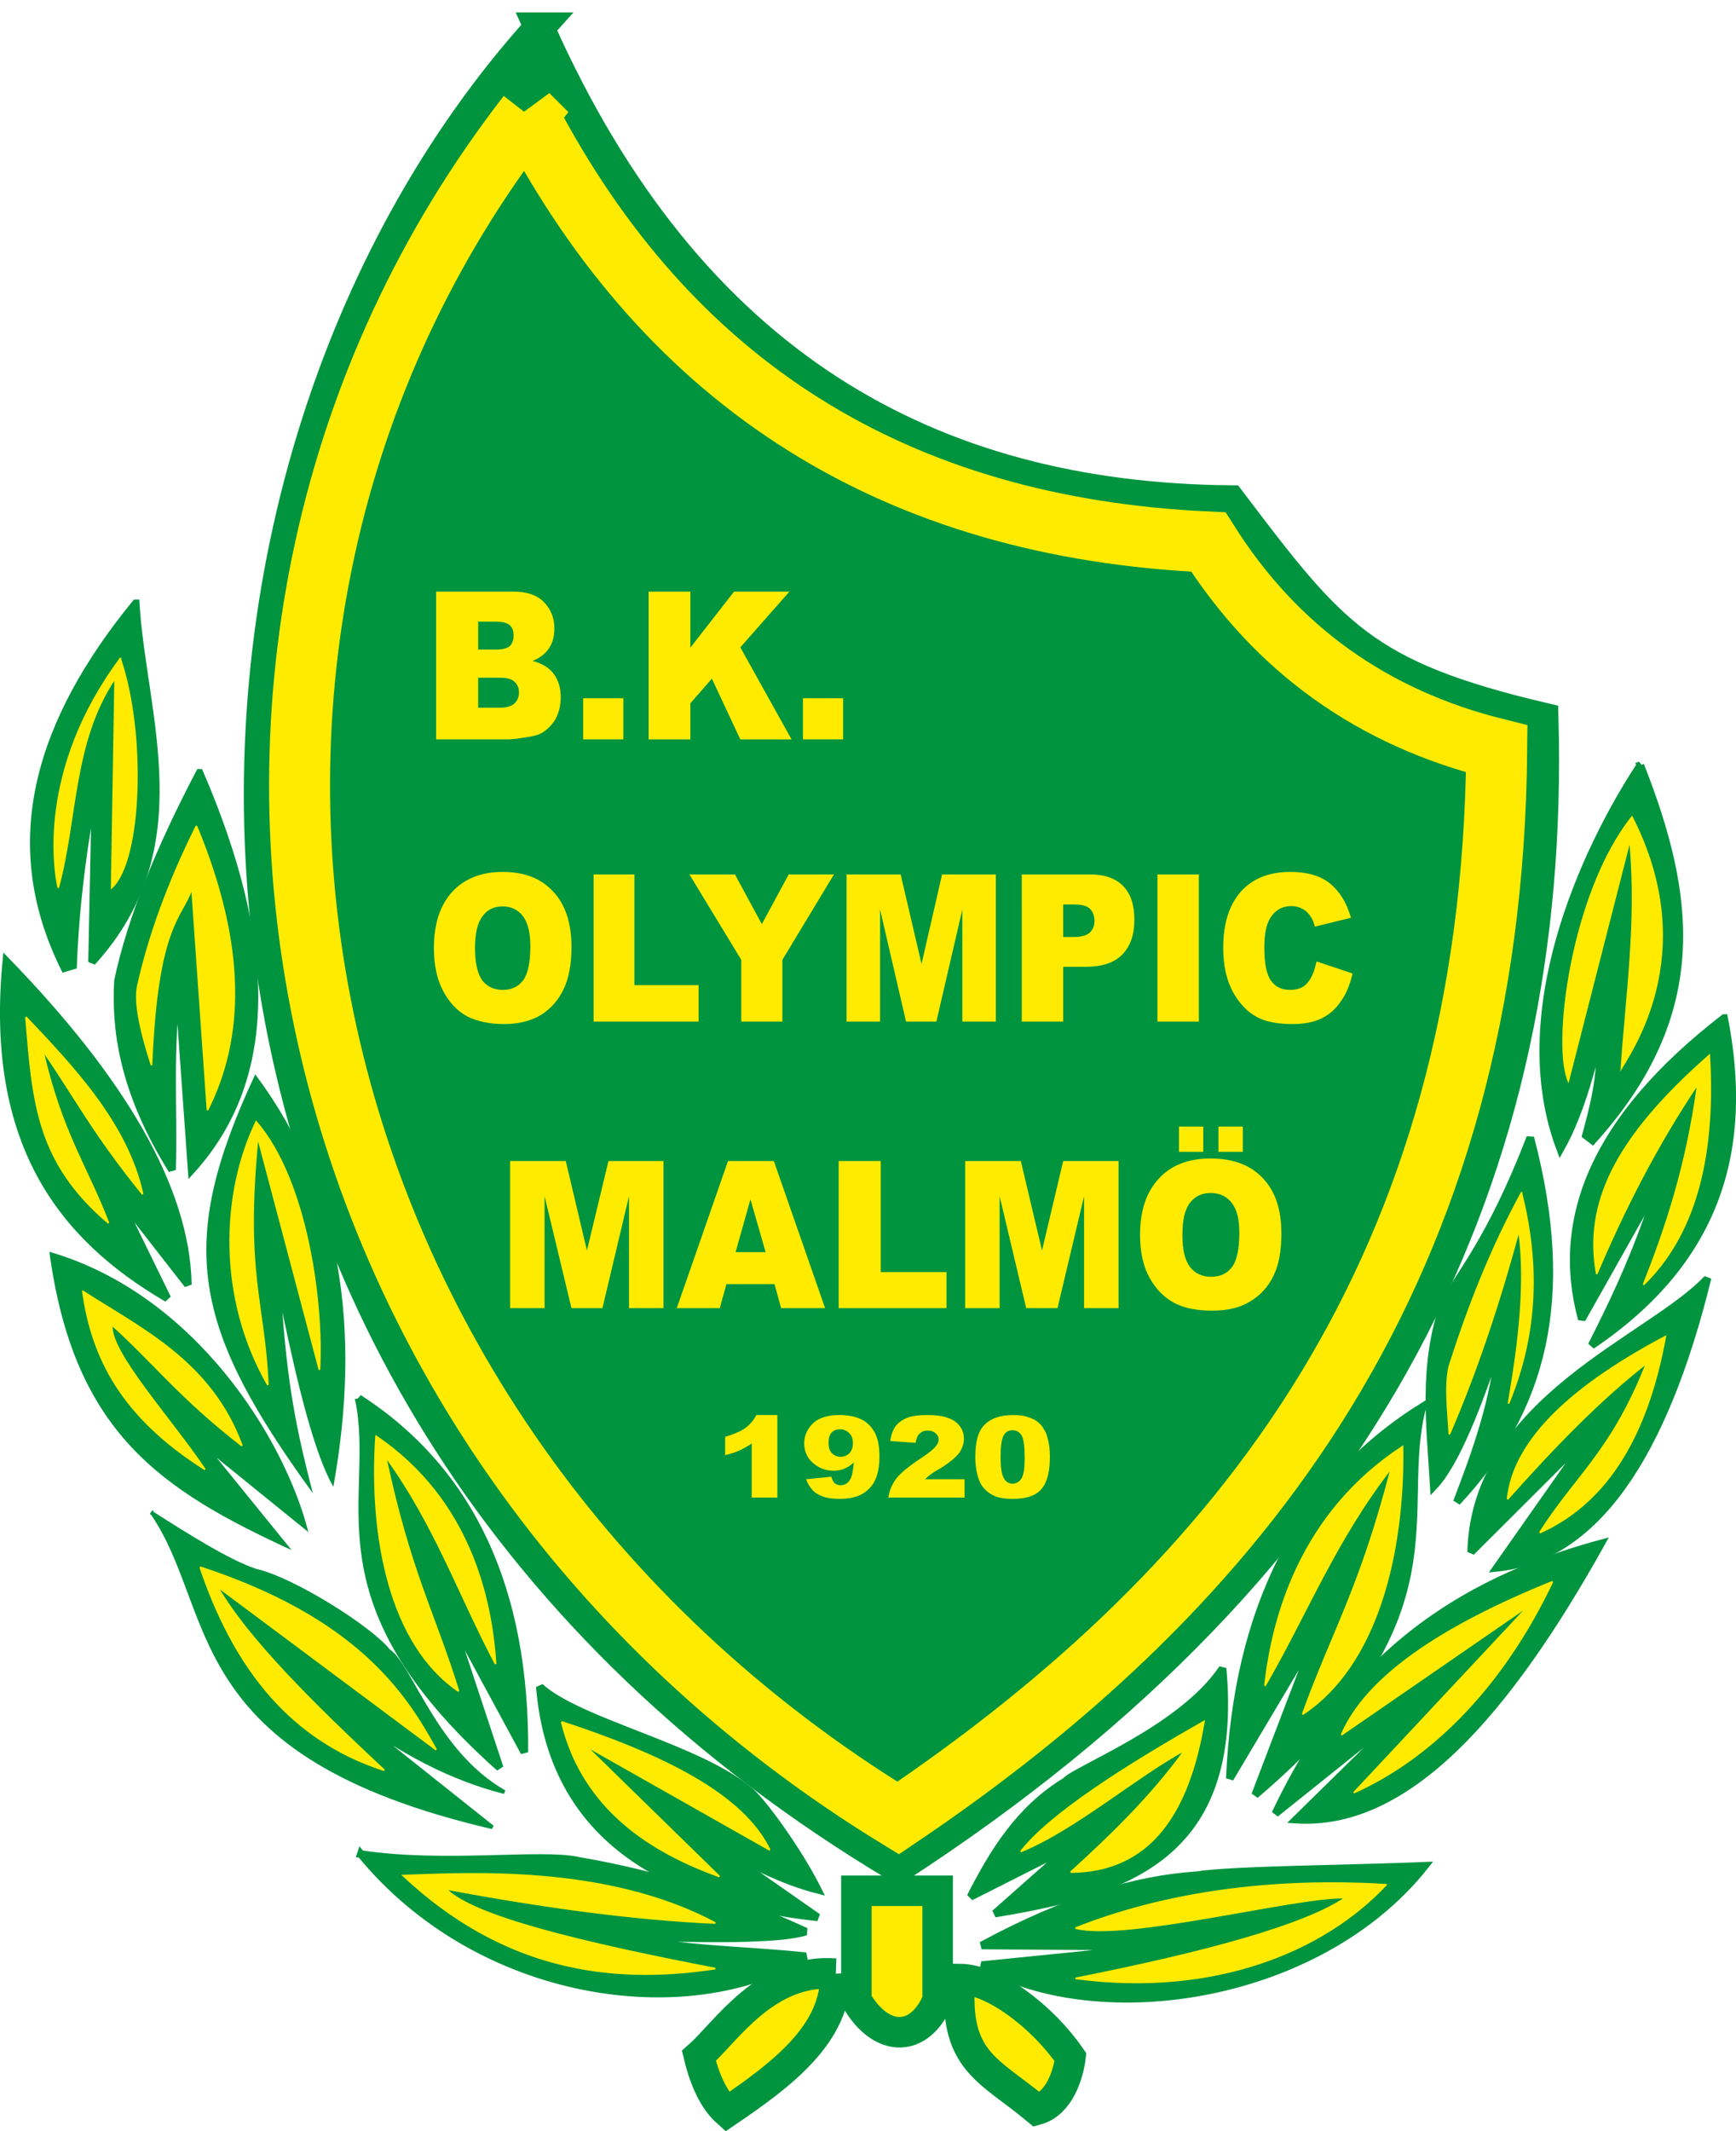
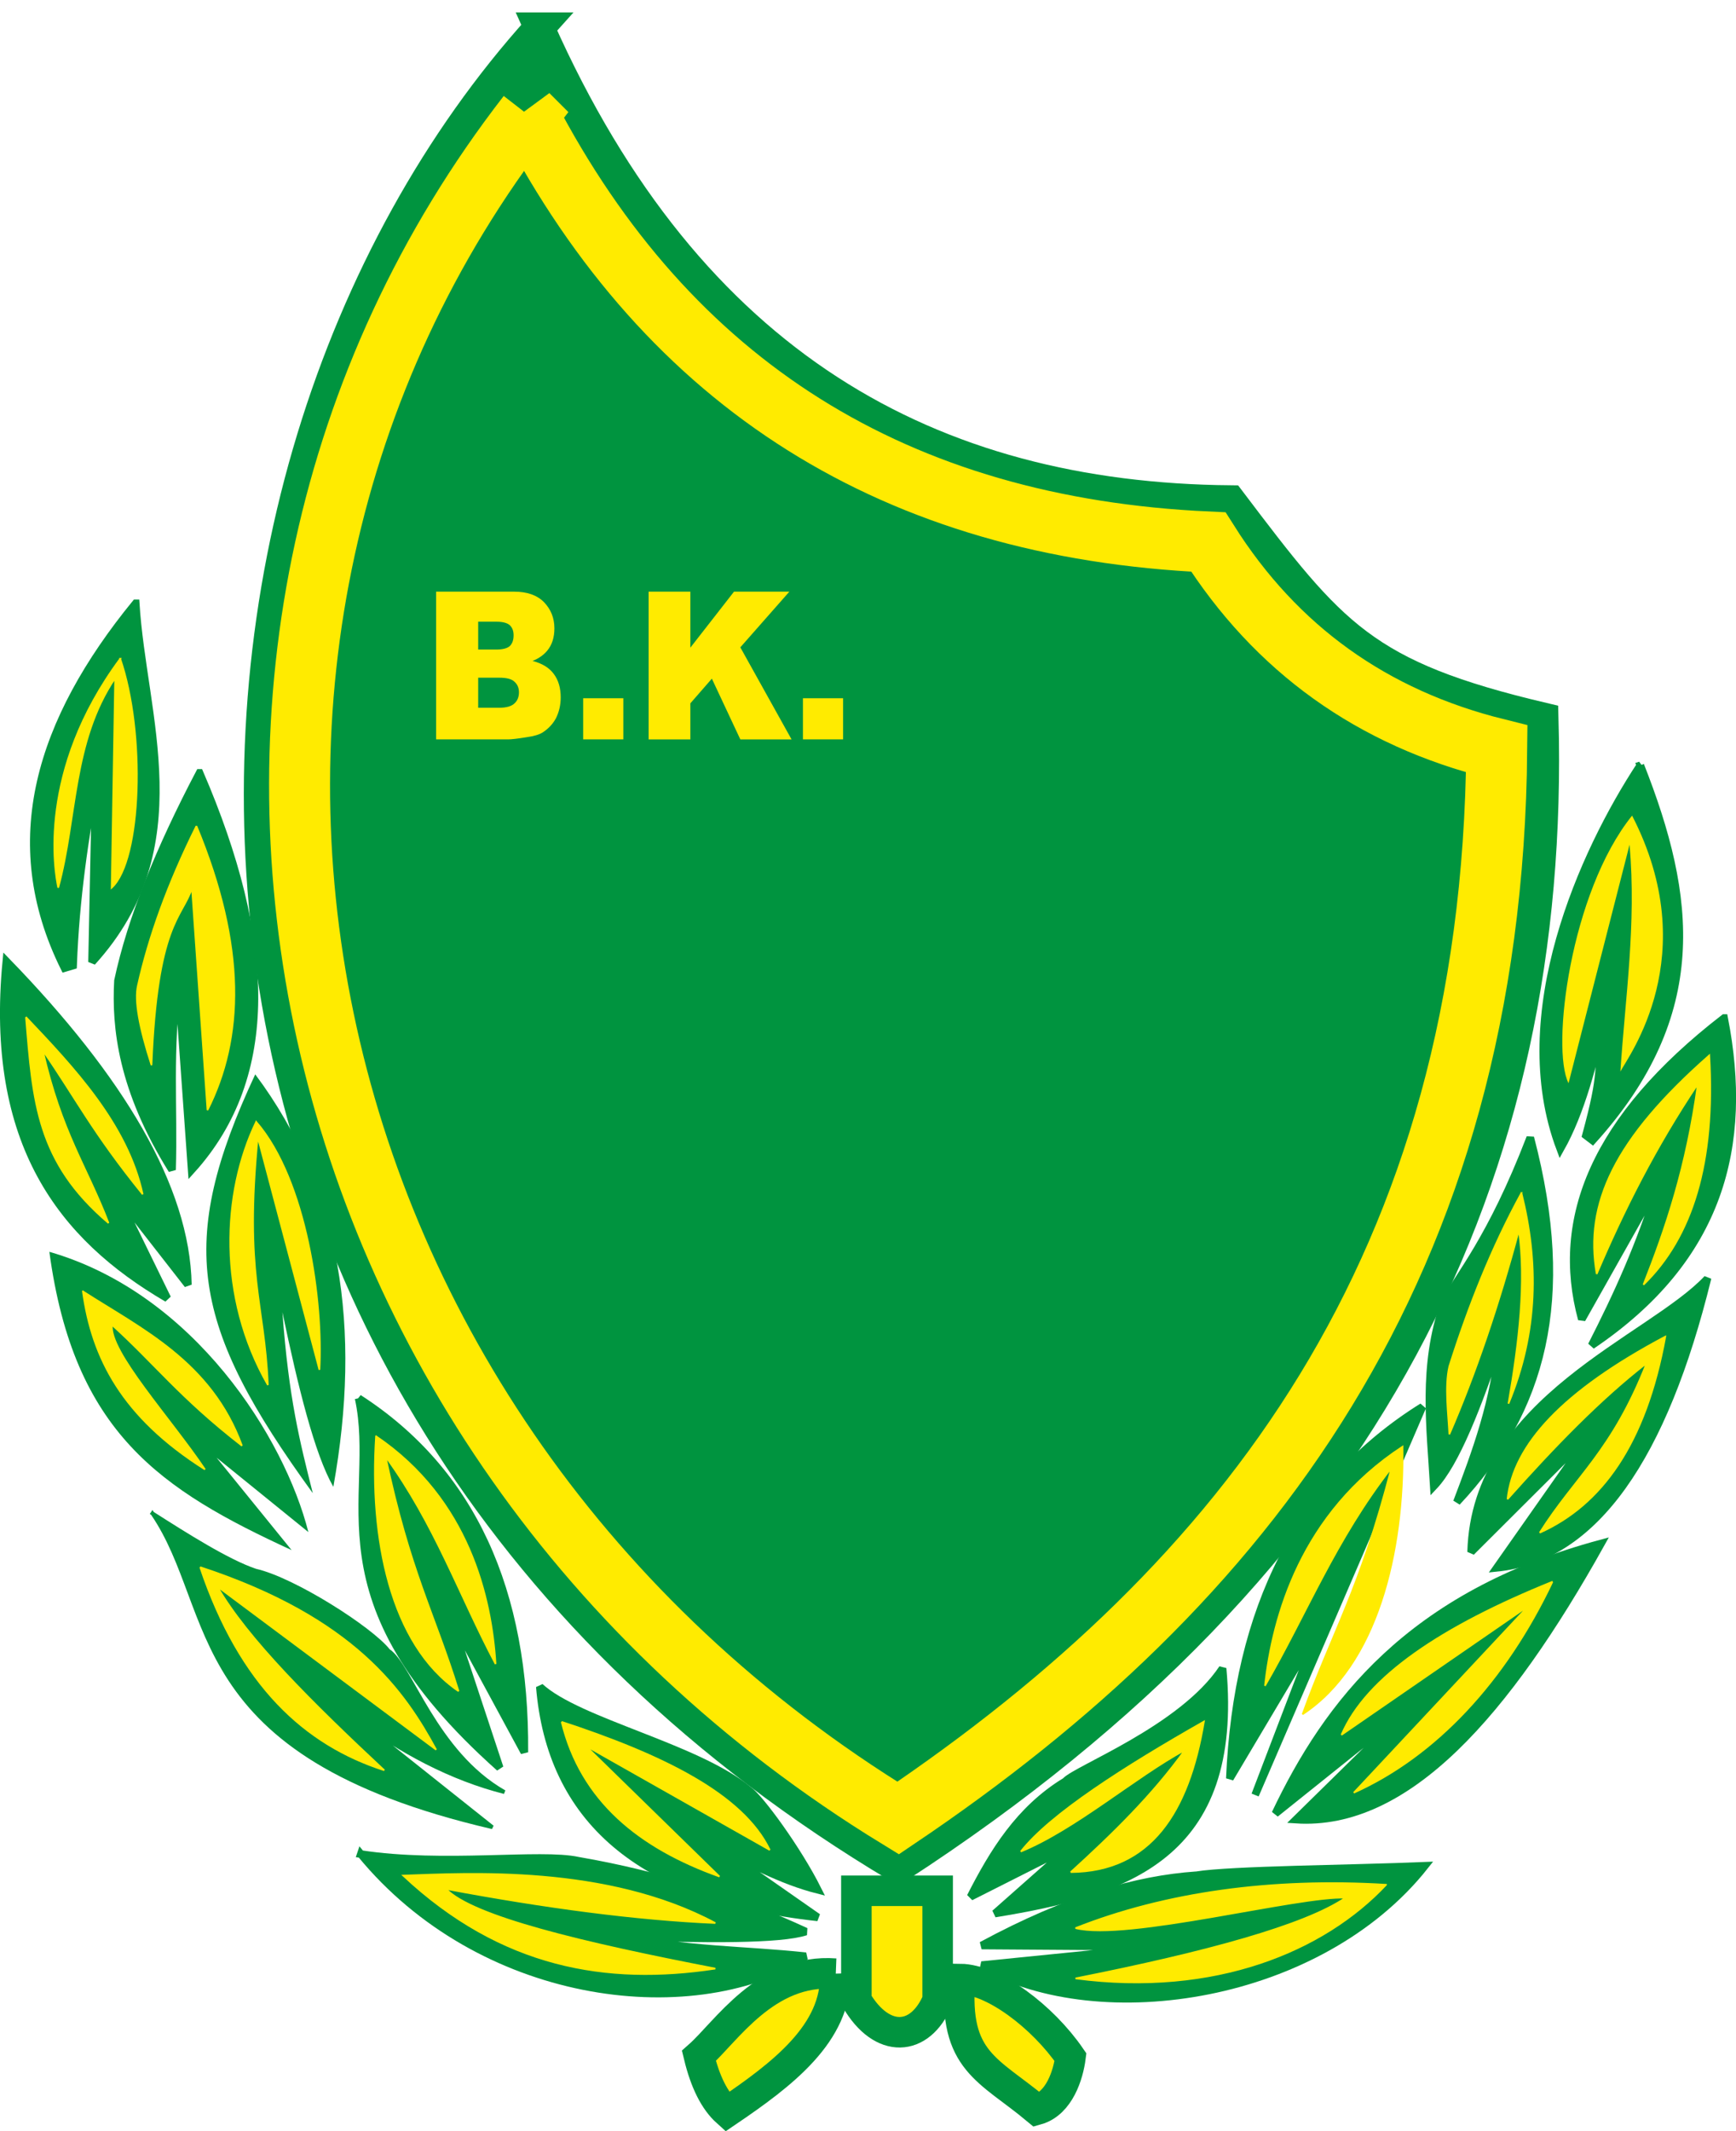
<svg xmlns="http://www.w3.org/2000/svg" width="285.173" height="350">
  <g transform="translate(-385.985 -510.714)">
    <path style="clip-rule:nonzero;fill:#00943f;fill-opacity:1;stroke:#00943f;stroke-width:1.25;stroke-linecap:butt;stroke-linejoin:miter;stroke-miterlimit:2.613;stroke-opacity:1" d="m 408.275,609.803 c 1.142,18.545 10.026,39.999 -7.169,58.908 l 0.624,-30.233 c -1.818,9.714 -3.325,19.688 -3.74,30.805 l -1.403,0.415 c -10.337,-20.831 -4,-40.675 11.688,-59.895 z m 0,0" />
    <path style="fill:#ffeb00;fill-opacity:1;stroke:#ffeb00;stroke-width:.266;stroke-linecap:butt;stroke-linejoin:miter;stroke-miterlimit:2.613;stroke-opacity:1" d="m 405.73,618.893 c 4.156,12.104 3.532,33.09 -1.402,37.61 l 0.572,-34.441 c -7.065,10.493 -6.234,22.961 -9.35,34.441 -0.572,-2.649 -3.481,-19.169 10.182,-37.61 z m 0,0" />
    <path style="fill:#00943f;fill-opacity:1;stroke:#00943f;stroke-width:1.25;stroke-linecap:butt;stroke-linejoin:miter;stroke-miterlimit:2.613;stroke-opacity:1" d="m 655.441,636.4 c -9.351,14.234 -21.506,40.883 -13.143,63.012 3.429,-6.078 5.403,-13.974 7.273,-21.922 -1.351,9.974 -0.106,8.779 -3.065,19.688 l 1.09,0.831 c 18.753,-20.779 16.363,-39.999 7.844,-61.609 z m 0,0" />
    <path style="fill:#ffeb00;fill-opacity:1;fill-rule:evenodd;stroke:none;stroke-width:13.299" d="m 654.09,644.659 c -10.13,12.571 -13.351,38.233 -10.441,43.947 l 10.026,-39.168 c 1.142,13.091 -0.727,25.194 -1.507,37.246 1.299,-2.493 13.766,-19.013 1.922,-42.025" />
    <path style="fill:#00943f;fill-opacity:1;stroke:#00943f;stroke-width:1.25;stroke-linecap:butt;stroke-linejoin:miter;stroke-miterlimit:2.613;stroke-opacity:1" d="m 418.769,637.646 c 11.844,27.48 12.623,49.766 -1.299,65.194 l -2.234,-31.376 c -1.61,11.896 -0.676,20.935 -0.987,31.376 -8.26,-13.247 -9.299,-23.428 -8.883,-31.065 2.182,-10.234 6.909,-21.766 13.402,-34.129 z m 0,0" />
    <path style="fill:#ffeb00;fill-opacity:1;stroke:#ffeb00;stroke-width:.266;stroke-linecap:butt;stroke-linejoin:miter;stroke-miterlimit:2.613;stroke-opacity:1" d="m 418.249,646.373 c 8.26,19.948 7.74,34.857 1.818,46.649 l -2.545,-36.467 c -1.61,4.935 -5.714,5.714 -6.649,29.091 -2.026,-6.286 -2.805,-10.649 -2.234,-13.091 1.766,-7.896 4.831,-16.571 9.61,-26.181 z m 0,0" />
    <path style="clip-rule:nonzero;fill:#00943f;fill-opacity:1;stroke:#00943f;stroke-width:1.25;stroke-linecap:butt;stroke-linejoin:miter;stroke-miterlimit:2.613;stroke-opacity:1" d="m 387.029,668.555 c 18.753,19.324 29.506,37.194 29.818,53.142 l -11.948,-15.324 8.571,17.558 c -17.35,-10.13 -29.298,-25.506 -26.441,-55.376 z m 0,0" />
    <path style="clip-rule:nonzero;fill:#ffeb00;fill-opacity:1;stroke:#ffeb00;stroke-width:.266;stroke-linecap:butt;stroke-linejoin:miter;stroke-miterlimit:2.613;stroke-opacity:1" d="m 390.25,677.75 c 7.844,8.26 16.675,17.61 19.169,29.091 -8.208,-10.13 -10.961,-15.74 -16.415,-23.636 3.117,13.61 7.169,18.909 10.805,28.363 -11.792,-10.026 -12.415,-19.844 -13.558,-33.818 z m 0,0" />
    <path style="fill:#00943f;fill-opacity:1;fill-rule:evenodd;stroke:none;stroke-width:13.299" d="m 427.912,687.152 c 14.13,18.857 17.506,41.766 12.831,67.739 -3.065,-5.351 -5.766,-16.26 -8.364,-28.675 1.039,14.182 2.857,21.246 4.987,29.714 -19.948,-27.48 -22.441,-40.986 -9.454,-68.778" />
    <path style="fill:#ffeb00;fill-opacity:1;stroke:#ffeb00;stroke-width:.266;stroke-linecap:butt;stroke-linejoin:miter;stroke-miterlimit:2.613;stroke-opacity:1" d="m 428.067,694.944 c 8.312,9.61 11.013,29.714 10.389,40.727 l -10.13,-38.233 c -2.234,22.701 1.09,27.116 1.662,40.727 -8.312,-14.493 -7.532,-31.584 -1.922,-43.22 z m 0,0" />
    <path style="fill:#00943f;fill-opacity:1;fill-rule:evenodd;stroke:none;stroke-width:13.299" d="m 394.094,716.295 c 23.792,6.857 38.649,30.597 42.545,46.025 l -15.065,-12.208 12.312,15.169 c -21.454,-9.87 -35.792,-19.272 -39.792,-48.986" />
    <path style="fill:#ffeb00;fill-opacity:1;stroke:#ffeb00;stroke-width:.266;stroke-linecap:butt;stroke-linejoin:miter;stroke-miterlimit:2.613;stroke-opacity:1" d="m 399.6,722.788 c 9.506,6.13 21.091,11.532 26.129,25.35 -10.286,-8 -14.234,-13.403 -21.35,-19.844 -0.52,4.364 9.61,15.324 15.273,23.74 -13.61,-8.623 -18.545,-18.285 -20.052,-29.246 z m 0,0" />
    <path style="fill:#00943f;fill-opacity:1;stroke:#00943f;stroke-width:.625;stroke-linecap:butt;stroke-linejoin:miter;stroke-miterlimit:2.613;stroke-opacity:1" d="m 411.029,759.255 c 5.455,3.48 12.415,7.896 16.935,9.402 6.234,1.403 18.961,9.506 21.818,13.143 3.636,2.338 7.636,16.727 19.065,23.22 -8.571,-2.182 -17.091,-6.545 -25.61,-13.039 l 23.636,18.805 c -51.428,-11.948 -44.83,-35.48 -55.843,-51.532 z m 0,0" />
    <path style="fill:#ffeb00;fill-opacity:1;stroke:#ffeb00;stroke-width:.266;stroke-linecap:butt;stroke-linejoin:miter;stroke-miterlimit:2.613;stroke-opacity:1" d="m 418.873,768.086 c 25.454,8.363 33.61,20.519 38.753,29.974 L 421.678,771.255 c 4.883,8.519 15.636,19.168 27.428,30.181 -13.039,-4.208 -23.688,-13.922 -30.233,-33.35 z m 0,0" />
    <path style="fill:#00943f;fill-opacity:1;stroke:#00943f;stroke-width:1.25;stroke-linecap:butt;stroke-linejoin:miter;stroke-miterlimit:2.613;stroke-opacity:1" d="m 444.898,740.346 c 18.597,12 27.428,31.636 27.22,58.129 l -12.571,-23.22 8.519,25.766 c -31.48,-28.052 -19.584,-44.155 -23.168,-60.674 z m 0,0" />
    <path style="fill:#ffeb00;fill-opacity:1;stroke:#ffeb00;stroke-width:.266;stroke-linecap:butt;stroke-linejoin:miter;stroke-miterlimit:2.613;stroke-opacity:1" d="m 447.755,746.58 c 15.324,10.389 18.961,26.597 19.636,37.402 -6.026,-11.376 -9.922,-22.857 -18.078,-34.077 4,18.909 8,25.662 12,38.545 -11.272,-7.688 -14.649,-25.298 -13.558,-41.87 z m 0,0" />
    <path style="fill:#00943f;fill-opacity:1;stroke:#00943f;stroke-width:1.25;stroke-linecap:butt;stroke-linejoin:miter;stroke-miterlimit:2.613;stroke-opacity:1" d="m 445.262,815.202 c 13.61,2.078 29.558,-0.259 35.688,1.09 13.558,2.338 25.922,6.338 37.402,11.636 -4.104,1.351 -16.311,1.299 -30.389,0.779 10.753,2.338 20.259,2.182 30.389,3.273 -19.428,11.688 -53.61,6.961 -73.09,-16.779 z m 0,0" />
    <path style="fill:#ffeb00;fill-opacity:1;stroke:#ffeb00;stroke-width:.266;stroke-linecap:butt;stroke-linejoin:miter;stroke-miterlimit:2.613;stroke-opacity:1" d="m 452.223,818.735 c 10.597,-0.363 33.402,-1.766 51.272,7.792 -12.987,-0.572 -27.896,-2.545 -44.259,-5.61 4.416,4.571 22.441,8.883 44.259,13.091 -17.818,2.701 -35.116,-0.156 -51.272,-15.273 z m 0,0" />
    <path style="fill:#00943f;fill-opacity:1;stroke:#00943f;stroke-width:1.25;stroke-linecap:butt;stroke-linejoin:miter;stroke-miterlimit:2.613;stroke-opacity:1" d="m 474.664,787.722 c 6.286,5.818 25.87,9.922 34.285,16.987 1.818,1.246 8.052,9.714 11.376,16.363 -5.766,-1.454 -11.844,-4.571 -18.078,-8.104 l 18.078,12.623 c -29.558,-3.221 -43.895,-16.415 -45.662,-37.87 z m 0,0" />
    <path style="fill:#ffeb00;fill-opacity:1;stroke:#ffeb00;stroke-width:.266;stroke-linecap:butt;stroke-linejoin:miter;stroke-miterlimit:2.613;stroke-opacity:1" d="m 478.249,793.488 c 16.467,5.403 29.766,11.844 34.181,21.039 l -30.285,-17.143 22.026,21.506 c -13.195,-4.727 -22.753,-12.415 -25.922,-25.402 z m 0,0" />
    <path style="fill:#ffeb00;fill-opacity:1;fill-rule:evenodd;stroke:none;stroke-width:13.299" d="m 526.663,821.228 h 13.351 v 17.974 c -2.909,6.857 -9.143,7.169 -13.351,0 z m 0,0" />
    <path style="clip-rule:nonzero;fill:none;stroke:#00943f;stroke-width:5.014;stroke-linecap:butt;stroke-linejoin:miter;stroke-miterlimit:2.613;stroke-opacity:1" d="m 526.663,821.228 h 13.351 v 17.974 c -2.909,6.857 -9.143,7.169 -13.351,0 z m 0,0" />
    <path style="clip-rule:nonzero;fill:#ffeb00;fill-opacity:1;fill-rule:evenodd;stroke:none;stroke-width:13.299" d="m 523.183,834.838 c 0.311,9.766 -8.727,16.571 -17.766,22.701 -2.026,-1.818 -3.584,-4.883 -4.623,-9.195 4.415,-3.896 11.013,-14.389 22.389,-13.506" />
    <path style="clip-rule:nonzero;fill:none;stroke:#00943f;stroke-width:5.014;stroke-linecap:butt;stroke-linejoin:miter;stroke-miterlimit:2.613;stroke-opacity:1" d="m 523.183,834.838 c 0.311,9.766 -8.727,16.571 -17.766,22.701 -2.026,-1.818 -3.584,-4.883 -4.623,-9.195 4.415,-3.896 11.013,-14.389 22.389,-13.506 z m 0,0" />
    <path style="clip-rule:nonzero;fill:#ffeb00;fill-opacity:1;fill-rule:evenodd;stroke:none;stroke-width:13.299" d="m 543.702,835.721 c 5.455,0.053 13.558,6.182 18.13,12.831 -0.363,2.857 -1.818,7.584 -5.507,8.623 -7.896,-6.597 -13.766,-7.896 -12.623,-21.454" />
    <path style="clip-rule:nonzero;fill:none;stroke:#00943f;stroke-width:5.014;stroke-linecap:butt;stroke-linejoin:miter;stroke-miterlimit:2.613;stroke-opacity:1" d="m 543.702,835.721 c 5.455,0.053 13.558,6.182 18.13,12.831 -0.363,2.857 -1.818,7.584 -5.507,8.623 -7.896,-6.597 -13.766,-7.896 -12.623,-21.454 z m 0,0" />
    <path style="fill:#00943f;fill-opacity:1;stroke:#00943f;stroke-width:1.25;stroke-linecap:butt;stroke-linejoin:miter;stroke-miterlimit:2.613;stroke-opacity:1" d="m 561.001,803.254 c 1.818,-2.026 19.168,-8.571 25.818,-18.545 2.805,30.961 -15.896,36.727 -37.402,40.259 l 12.571,-11.117 -16.571,8.364 c 3.74,-7.325 8,-14.338 15.584,-18.961 z m 0,0" />
    <path style="fill:#ffeb00;fill-opacity:1;stroke:#ffeb00;stroke-width:.266;stroke-linecap:butt;stroke-linejoin:miter;stroke-miterlimit:2.613;stroke-opacity:1" d="m 583.754,793.436 c -2.493,14.961 -8.779,24.623 -21.87,24.727 6.857,-6.234 13.454,-12.675 18.753,-20.052 -8.156,4.415 -17.974,12.987 -26.961,16.675 4.831,-6.182 17.195,-14.026 30.078,-21.35 z m 0,0" />
    <path style="fill:#00943f;fill-opacity:1;stroke:#00943f;stroke-width:1.25;stroke-linecap:butt;stroke-linejoin:miter;stroke-miterlimit:2.613;stroke-opacity:1" d="m 582.455,818.683 c 6.026,-0.935 25.091,-1.039 37.61,-1.558 -17.298,21.87 -53.298,27.324 -72.83,16.311 l 29.974,-3.013 -29.974,-0.207 c 14.234,-7.688 25.558,-10.857 35.22,-11.532 z m 0,0" />
    <path style="fill:#ffeb00;fill-opacity:1;stroke:#ffeb00;stroke-width:.266;stroke-linecap:butt;stroke-linejoin:miter;stroke-miterlimit:2.613;stroke-opacity:1" d="m 613.675,820.241 c -10.182,10.857 -28.103,18.389 -51.012,15.376 21.454,-4.26 37.662,-8.675 44.363,-13.247 -7.584,-0.363 -35.999,7.117 -44.363,4.987 14.701,-5.818 32.259,-8.26 51.012,-7.117 z m 0,0" />
-     <path style="fill:#00943f;fill-opacity:1;stroke:#00943f;stroke-width:1.25;stroke-linecap:butt;stroke-linejoin:miter;stroke-miterlimit:2.613;stroke-opacity:1" d="m 619.649,741.749 c -20.207,12.623 -30.441,33.194 -31.636,61.038 l 14.493,-24.363 -10.337,27.065 c 34.597,-29.454 22.909,-46.389 27.48,-63.739 z m 0,0" />
+     <path style="fill:#00943f;fill-opacity:1;stroke:#00943f;stroke-width:1.25;stroke-linecap:butt;stroke-linejoin:miter;stroke-miterlimit:2.613;stroke-opacity:1" d="m 619.649,741.749 c -20.207,12.623 -30.441,33.194 -31.636,61.038 l 14.493,-24.363 -10.337,27.065 z m 0,0" />
    <path style="fill:#ffeb00;fill-opacity:1;stroke:#ffeb00;stroke-width:.266;stroke-linecap:butt;stroke-linejoin:miter;stroke-miterlimit:2.613;stroke-opacity:1" d="m 616.377,748.294 c -16.675,10.909 -21.35,27.896 -22.597,39.272 6.909,-11.948 11.584,-24 20.779,-35.792 -5.143,19.896 -9.714,26.961 -14.597,40.467 12.26,-8.052 16.675,-26.545 16.415,-43.947 z m 0,0" />
    <path style="fill:#00943f;fill-opacity:1;stroke:#00943f;stroke-width:1.25;stroke-linecap:butt;stroke-linejoin:miter;stroke-miterlimit:2.613;stroke-opacity:1" d="m 648.999,764.19 c -15.532,27.844 -31.896,46.545 -50.129,45.35 l 20.363,-20 -23.74,19.013 c 8.571,-18.026 22.078,-35.895 53.506,-44.363 z m 0,0" />
    <path style="fill:#ffeb00;fill-opacity:1;stroke:#ffeb00;stroke-width:.266;stroke-linecap:butt;stroke-linejoin:miter;stroke-miterlimit:2.613;stroke-opacity:1" d="m 641,770.476 c -7.74,16.312 -19.117,28.571 -32.623,34.649 l 28.727,-30.701 -30.753,21.195 c 4.104,-9.558 16.519,-17.818 34.649,-25.143 z m 0,0" />
    <path style="fill:#00943f;fill-opacity:1;stroke:#00943f;stroke-width:1.25;stroke-linecap:butt;stroke-linejoin:miter;stroke-miterlimit:2.613;stroke-opacity:1" d="m 637.363,697.542 c 6.961,26.493 2.026,44.83 -12.052,59.843 3.065,-8.052 6.338,-16.831 7.065,-26.597 -3.636,10.909 -7.273,20.207 -10.857,24 -0.572,-9.714 -1.922,-19.844 1.714,-30.078 2.338,-4.52 7.636,-10.286 14.13,-27.168 z m 0,0" />
    <path style="fill:#ffeb00;fill-opacity:1;stroke:#ffeb00;stroke-width:.266;stroke-linecap:butt;stroke-linejoin:miter;stroke-miterlimit:2.613;stroke-opacity:1" d="m 635.909,706.632 c 2.805,11.221 2.805,22.701 -2.13,34.597 1.766,-10.182 2.909,-20 1.714,-28.467 -3.325,12.363 -7.117,23.532 -11.428,33.506 -0.156,-3.325 -0.779,-7.844 0,-11.169 3.169,-9.974 6.961,-19.532 11.844,-28.467 z m 0,0" />
    <path style="fill:#00943f;fill-opacity:1;stroke:#00943f;stroke-width:1.25;stroke-linecap:butt;stroke-linejoin:miter;stroke-miterlimit:2.613;stroke-opacity:1" d="m 666.454,720.71 c -7.169,29.142 -18.441,45.818 -34.597,47.48 l 15.948,-22.701 -20.156,20.104 c 0.676,-25.091 29.454,-34.909 38.805,-44.883 z m 0,0" />
    <path style="fill:#ffeb00;fill-opacity:1;stroke:#ffeb00;stroke-width:.266;stroke-linecap:butt;stroke-linejoin:miter;stroke-miterlimit:2.613;stroke-opacity:1" d="m 659.545,730.216 c -3.221,17.766 -10.545,27.688 -20.623,32.207 5.87,-9.298 11.844,-13.299 17.558,-27.844 -7.636,5.922 -15.221,13.766 -22.857,22.337 0.935,-8.935 9.091,-17.766 25.922,-26.701 z m 0,0" />
    <path style="clip-rule:nonzero;fill:#00943f;fill-opacity:1;stroke:#00943f;stroke-width:1.25;stroke-linecap:butt;stroke-linejoin:miter;stroke-miterlimit:2.613;stroke-opacity:1" d="m 669.207,677.906 c 4.052,20.831 -0.52,39.428 -21.766,53.765 4.104,-8.052 8.052,-16.519 11.272,-27.168 l -12.883,22.857 c -4.468,-16.467 2.078,-32.987 23.376,-49.454 z m 0,0" />
    <path style="fill:#ffeb00;fill-opacity:1;stroke:#ffeb00;stroke-width:.266;stroke-linecap:butt;stroke-linejoin:miter;stroke-miterlimit:2.613;stroke-opacity:1" d="m 666.765,684.035 c 1.039,17.662 -2.805,29.87 -10.805,37.662 3.688,-9.35 7.065,-19.324 8.935,-32.986 -6.961,10.389 -12.208,20.831 -16.623,31.22 -2.026,-11.532 2.909,-22.182 18.493,-35.896 z m 0,0" />
    <path style="clip-rule:nonzero;fill:#00943f;fill-opacity:1;stroke:#00943f;stroke-width:5.014;stroke-linecap:butt;stroke-linejoin:miter;stroke-miterlimit:2.613;stroke-opacity:1" d="m 474.56,515.258 c 24.727,55.584 64.467,77.194 113.557,77.661 16.727,22.078 21.87,28.727 51.376,35.688 2.026,74.596 -28.155,138.284 -105.973,188.829 C 402.613,739.359 407.86,589.231 474.56,515.258 Z m 0,0" />
    <path style="clip-rule:nonzero;fill:none;stroke:#ffeb00;stroke-width:10.014;stroke-linecap:butt;stroke-linejoin:miter;stroke-miterlimit:2.613;stroke-opacity:1" d="m 472.69,529.544 c -67.064,86.492 -42.597,216.412 60.83,279.736 56.934,-38.389 97.609,-90.336 98.336,-175.582 -20.467,-5.091 -36.259,-16.415 -47.376,-33.974 -51.324,-2.338 -88.57,-25.714 -111.791,-70.181 z m 0,0" />
    <path style="fill:#ffeb00;fill-opacity:1;stroke:none;stroke-width:.266;stroke-linecap:butt;stroke-linejoin:miter;stroke-miterlimit:2.613;stroke-opacity:1" d="m 517.884,625.387 h 6.597 v 6.753 h -6.597 z m -25.35,-17.506 h 6.857 v 9.195 l 7.169,-9.195 h 9.091 l -8.052,9.143 8.415,15.117 h -8.415 l -4.675,-9.974 -3.532,4.052 v 5.922 h -6.857 z m -10.753,17.506 h 6.597 v 6.753 h -6.597 z m -17.246,1.558 h 3.48 c 1.194,0 2.026,-0.259 2.493,-0.727 0.468,-0.415 0.727,-1.039 0.727,-1.818 0,-0.727 -0.259,-1.299 -0.727,-1.714 -0.468,-0.468 -1.299,-0.676 -2.493,-0.676 h -3.48 z m 0,-9.558 h 2.961 c 1.09,0 1.818,-0.207 2.234,-0.572 0.415,-0.415 0.624,-0.987 0.624,-1.766 0,-0.727 -0.207,-1.246 -0.624,-1.662 -0.415,-0.363 -1.142,-0.572 -2.182,-0.572 h -3.013 z m -6.909,-9.506 h 12.831 c 2.13,0 3.74,0.572 4.883,1.714 1.142,1.194 1.714,2.597 1.714,4.312 0,1.454 -0.363,2.701 -1.194,3.688 -0.572,0.676 -1.351,1.246 -2.39,1.662 1.61,0.415 2.753,1.142 3.481,2.13 0.779,1.039 1.142,2.338 1.142,3.844 0,1.246 -0.259,2.39 -0.779,3.428 -0.52,0.987 -1.299,1.766 -2.182,2.338 -0.572,0.363 -1.454,0.624 -2.597,0.779 -1.558,0.259 -2.597,0.363 -3.065,0.363 h -11.844 z m 0,0" />
-     <path style="fill:#ffeb00;fill-opacity:1;fill-rule:evenodd;stroke:none;stroke-width:13.299" d="M464.015 666.425c0 2.442.415 4.208 1.194 5.299.831 1.039 1.922 1.558 3.376 1.558 1.403 0 2.545-.52 3.325-1.558.779-1.039 1.194-2.909 1.194-5.61 0-2.286-.415-3.896-1.246-4.987-.831-1.039-1.922-1.558-3.325-1.558-1.402 0-2.493.52-3.273 1.61-.831 1.039-1.246 2.805-1.246 5.247m-6.753 0c0-3.948.987-7.013 2.961-9.195 1.974-2.182 4.779-3.325 8.312-3.325 3.636 0 6.39 1.09 8.364 3.273 1.974 2.13 2.961 5.143 2.961 9.039 0 2.805-.415 5.143-1.299 6.961-.831 1.766-2.078 3.169-3.688 4.208-1.662.987-3.688 1.506-6.078 1.506-2.441 0-4.519-.468-6.13-1.299-1.61-.883-2.909-2.286-3.896-4.156-.987-1.87-1.507-4.208-1.507-7.013M483.495 654.321h6.701v18.182h10.545v5.974h-17.247zM499.235 654.321h7.48l4.416 8.156 4.416-8.156h7.428l-8.467 14.026v10.13h-6.753v-10.13zM525.053 654.321h8.883l3.428 14.701 3.377-14.701h8.831v24.155h-5.506v-18.389l-4.26 18.389h-4.987l-4.26-18.389v18.389h-5.506zM560.637 664.607h1.61c1.299 0 2.234-.259 2.753-.727.52-.52.779-1.142.779-1.922 0-.727-.207-1.402-.676-1.922-.468-.52-1.299-.779-2.597-.779h-1.87zm-6.805-10.286h11.221c2.442 0 4.26.676 5.455 1.922 1.246 1.299 1.818 3.117 1.818 5.506 0 2.442-.624 4.312-1.974 5.714-1.299 1.351-3.325 2.026-6.026 2.026h-3.688v8.987h-6.805zM576.117 654.321h6.805v24.155h-6.805zM602.247 668.607l5.922 1.974c-.415 1.818-1.039 3.377-1.922 4.571-.831 1.246-1.87 2.182-3.169 2.805-1.246.624-2.857.935-4.779.935-2.389 0-4.364-.363-5.818-1.142-1.506-.779-2.805-2.13-3.896-4-1.09-1.974-1.662-4.415-1.662-7.377 0-4.0.987-7.065 2.909-9.247 1.922-2.13 4.623-3.221 8.104-3.221 2.753 0 4.935.624 6.493 1.87 1.558 1.246 2.753 3.117 3.48 5.662l-5.922 1.455c-.207-.727-.415-1.246-.676-1.61-.363-.572-.831-1.039-1.351-1.299-.572-.311-1.142-.468-1.818-.468-1.558 0-2.701.676-3.532 2.026-.624 1.039-.935 2.597-.935 4.779 0 2.649.363 4.467 1.142 5.507.727.987 1.766 1.454 3.065 1.454 1.299 0 2.234-.363 2.909-1.194.676-.779 1.142-1.974 1.455-3.48M469.781 701.386h9.143l3.48 14.701 3.532-14.701h9.039v24.156h-5.662V707.152l-4.364 18.389h-5.091l-4.416-18.389v18.389h-5.662zM511.755 716.347l-2.493-8.675-2.441 8.675zm1.455 5.247h-7.896l-1.09 3.948h-7.065l8.415-24.156h7.532l8.416 24.156h-7.221zM523.754 701.386h6.909v18.233h10.805v5.922h-17.714zM544.533 701.386h9.143l3.48 14.701 3.48-14.701h9.091v24.156h-5.662V707.152l-4.364 18.389h-5.143l-4.364-18.389v18.389h-5.662zM586.143 695.723h4v4.156h-4zm-6.493 0h4v4.156h-4zm.572 17.818c0 2.442.415 4.156 1.246 5.247.831 1.039 1.974 1.61 3.428 1.61 1.506 0 2.649-.52 3.429-1.558.831-1.039 1.246-2.961 1.246-5.662 0-2.286-.415-3.896-1.299-4.987-.831-1.039-1.974-1.558-3.428-1.558-1.403 0-2.545.52-3.377 1.61-.831 1.039-1.246 2.805-1.246 5.299m-6.961-.053c0-3.948 1.039-7.013 3.065-9.195 2.026-2.234 4.883-3.325 8.519-3.325 3.74 0 6.597 1.09 8.623 3.273 2.026 2.13 3.013 5.143 3.013 9.039 0 2.857-.415 5.143-1.299 6.961-.883 1.818-2.182 3.221-3.844 4.208-1.662 1.039-3.74 1.506-6.234 1.506-2.493 0-4.623-.415-6.286-1.299-1.61-.883-2.961-2.234-4-4.104-1.039-1.87-1.558-4.26-1.558-7.065M513.677 743.099v13.558h-4.208v-8.883c-.676.468-1.351.831-1.974 1.142-.624.259-1.403.52-2.39.779v-3.013c1.403-.415 2.493-.883 3.325-1.455.779-.572 1.351-1.298 1.818-2.13zM526.092 747.723c0-.727-.207-1.299-.624-1.662-.415-.415-.883-.624-1.455-.624-.572 0-1.039.156-1.403.52-.363.363-.52.935-.52 1.662 0 .779.156 1.351.52 1.714.415.415.883.624 1.455.624.572 0 1.039-.207 1.454-.572.363-.415.572-.935.572-1.662m-7.688 5.922 4.156-.415c.106.52.311.831.572 1.09.259.207.572.311.935.311.676 0 1.194-.311 1.558-.935.311-.415.467-1.351.624-2.805-.52.468-.987.779-1.506.987-.52.259-1.142.363-1.87.363-1.299 0-2.442-.468-3.377-1.299-.935-.831-1.403-1.922-1.403-3.221 0-.883.259-1.662.727-2.39.468-.727 1.09-1.299 1.922-1.662.831-.363 1.87-.572 3.117-.572 1.506 0 2.701.259 3.636.727.883.415 1.61 1.142 2.182 2.13.52.987.779 2.338.779 3.948 0 2.442-.572 4.208-1.714 5.299-1.09 1.142-2.701 1.662-4.727 1.662-1.194 0-2.13-.106-2.805-.363-.676-.259-1.299-.572-1.714-1.039-.468-.52-.831-1.09-1.09-1.818M544.429 756.658h-12.519c.156-1.09.572-2.13 1.299-3.117.727-.935 2.13-2.078 4.104-3.377 1.246-.831 2.026-1.455 2.338-1.87.363-.415.52-.779.52-1.194 0-.415-.156-.727-.52-1.039-.311-.259-.779-.415-1.246-.415-.572 0-.987.156-1.299.468-.363.259-.572.779-.727 1.558l-4.156-.311c.156-1.039.468-1.87.883-2.442.468-.572 1.09-1.039 1.87-1.351.779-.311 1.922-.468 3.273-.468 1.506 0 2.649.156 3.428.468.831.259 1.506.727 1.974 1.351.468.624.676 1.299.676 2.078 0 .779-.259 1.61-.779 2.338-.572.727-1.558 1.558-2.961 2.441-.831.468-1.403.831-1.662 1.039-.311.207-.624.468-.987.831h6.493zM550.351 749.956c0 1.714.156 2.857.52 3.48.311.624.831.935 1.455.935.415 0 .779-.156 1.09-.415.311-.259.572-.676.676-1.246.156-.572.207-1.454.207-2.649 0-1.766-.156-2.961-.468-3.584-.363-.572-.831-.883-1.506-.883-.727 0-1.194.311-1.506.935-.311.572-.468 1.766-.468 3.429m-4.156 0c0-2.545.52-4.312 1.558-5.299 1.039-1.039 2.597-1.558 4.675-1.558 1.039 0 1.87.106 2.493.363.676.207 1.194.468 1.61.831.415.363.727.727.935 1.142.259.363.468.831.572 1.351.311.987.415 2.026.415 3.117 0 2.39-.415 4.208-1.351 5.299-.935 1.142-2.493 1.662-4.779 1.662-1.246 0-2.286-.156-3.065-.52-.779-.363-1.402-.883-1.922-1.558-.363-.52-.624-1.194-.831-2.026-.207-.831-.311-1.766-.311-2.805" />
  </g>
</svg>